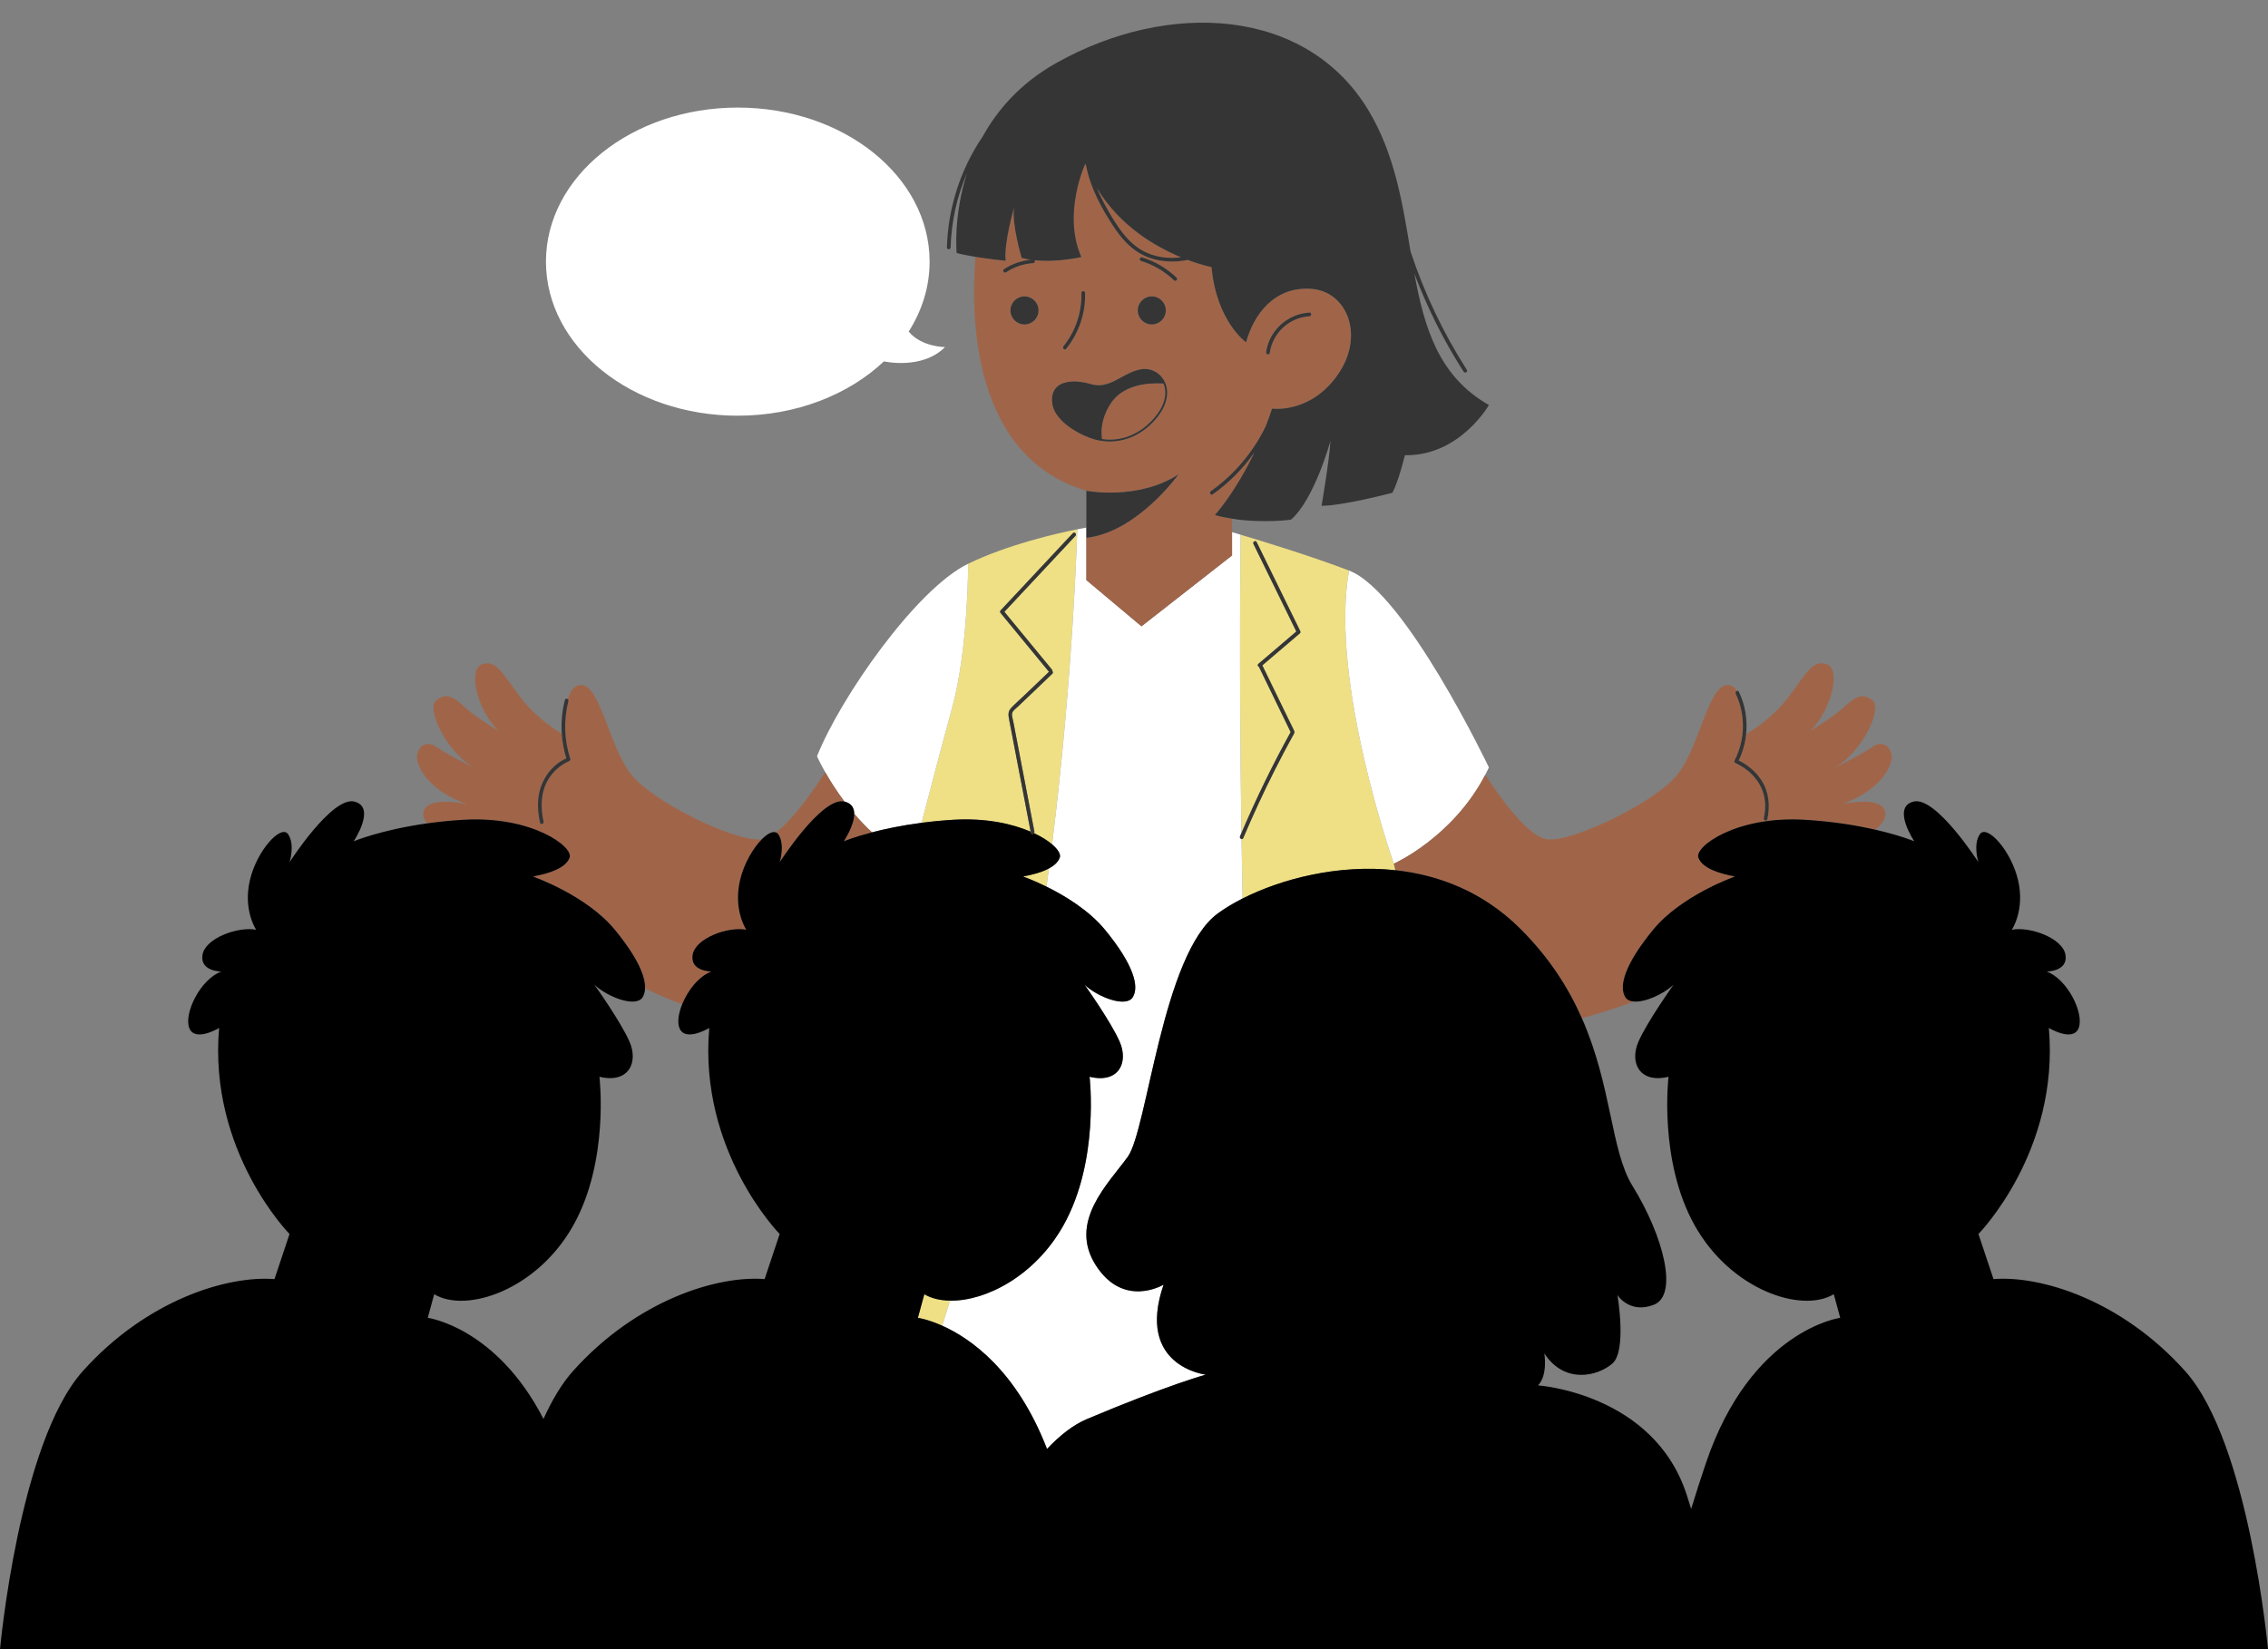
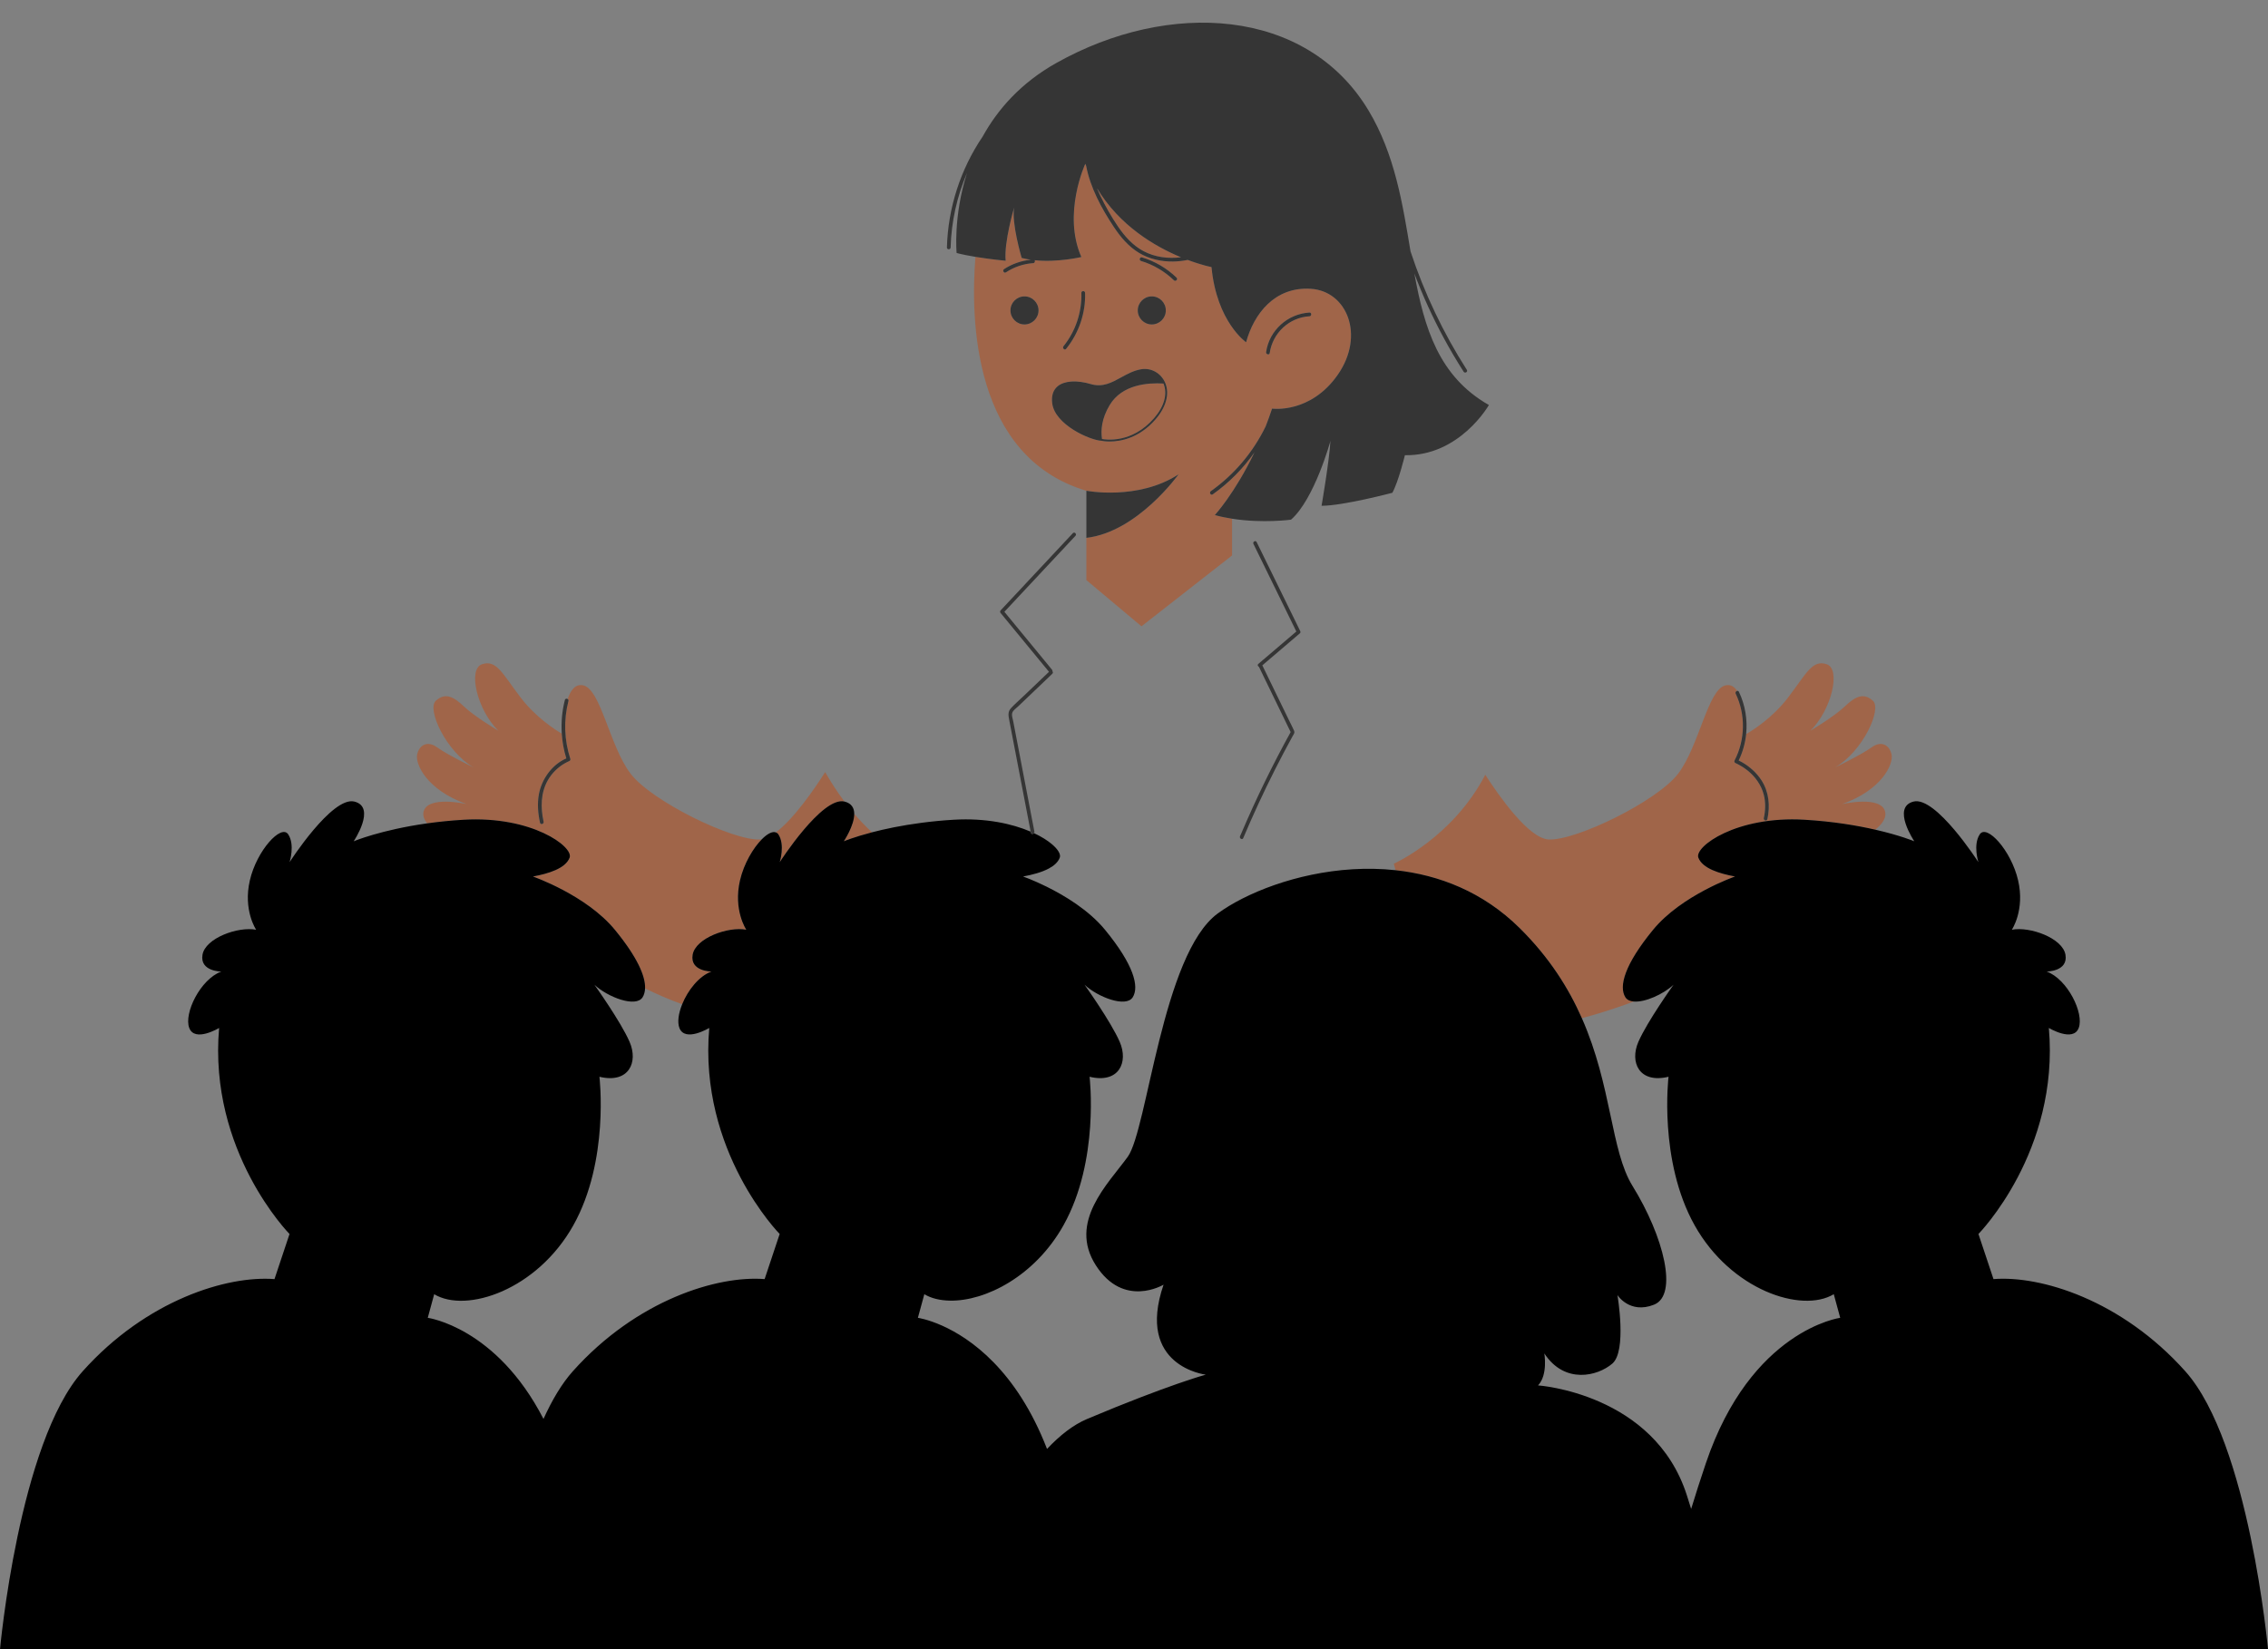
<svg xmlns="http://www.w3.org/2000/svg" fill="#000000" height="363.7" preserveAspectRatio="xMidYMid meet" version="1" viewBox="0.0 -5.0 500.0 363.7" width="500" zoomAndPan="magnify">
  <rect x="0.0" y="-5.0" width="500.0" height="363.7" fill="#808080" stroke="none" />
  <g id="change1_1">
-     <path d="M225.549,188.27c1.988-0.368,4.101-0.911,5.697-1.771c-0.176,1.327-0.357,2.659-0.543,3.997 C227.724,189.027,225.549,188.27,225.549,188.27z M202.36,285.58c0,0,2.135,0.294,5.345,1.726c0.562-1.765,1.143-3.614,1.734-5.515 c-2.174-0.039-4.125-0.492-5.66-1.417L202.36,285.58z M209.881,151.153c-2.154,7.855-4.863,18.184-6.708,25.274 c2.188-0.286,4.542-0.524,7.078-0.673c7.102-0.418,12.906,0.883,16.963,2.626c-0.557-2.905-1.114-5.81-1.672-8.714 c-1.014-5.286-2.028-10.571-3.042-15.856c-0.195-1.015-0.368-1.856,0.393-2.674c0.887-0.955,1.894-1.819,2.836-2.719 c1.843-1.761,3.687-3.522,5.53-5.283c-3.555-4.321-7.109-8.642-10.664-12.962c-0.144-0.175-0.161-0.404,0-0.577 c5.308-5.675,10.616-11.35,15.924-17.025c0.359-0.384,0.935,0.194,0.577,0.577c-5.224,5.585-10.448,11.17-15.672,16.755 c3.503,4.258,7.006,8.516,10.509,12.773c0.092,0.111,0.109,0.234,0.087,0.348c0.123,0.146,0.159,0.359-0.019,0.53 c-2.059,1.967-4.118,3.935-6.177,5.902c-0.451,0.43-0.901,0.86-1.352,1.291c-0.391,0.374-1.031,0.811-1.264,1.309 c-0.275,0.589,0.065,1.469,0.181,2.072c0.119,0.622,0.238,1.244,0.358,1.865c0.477,2.487,0.954,4.975,1.431,7.461 c0.954,4.974,1.909,9.949,2.863,14.923c0.026,0.137-0.013,0.25-0.082,0.337c1.679,0.784,3.013,1.637,3.973,2.454 c4.746-37.989,5.555-69.457,5.555-69.457c-4.403,0.881-15.201,3.316-24.057,7.601C213.431,119.31,213.507,137.93,209.881,151.153z M307.279,185.447c0,0-14.244-40.443-9.873-64.642c-8.03-3.061-17.919-6.122-23.899-7.905c0,0-0.383,28.433,0.178,65.781 c3.243-7.596,6.86-15.027,10.85-22.259c-2.33-4.796-4.66-9.593-6.991-14.389c-0.244-0.107-0.394-0.42-0.136-0.64 c2.793-2.383,5.586-4.765,8.38-7.147c-3.151-6.437-6.303-12.874-9.454-19.31c-0.23-0.47,0.473-0.883,0.704-0.412 c3.202,6.54,6.404,13.08,9.605,19.62c0.076,0.154,0.08,0.372-0.064,0.494c-2.763,2.357-5.526,4.713-8.289,7.07 c1.376,2.833,2.752,5.665,4.128,8.497c0.624,1.285,1.248,2.569,1.872,3.854c0.33,0.68,0.697,1.353,0.995,2.047 c0.21,0.488-0.071,0.765-0.318,1.216c-1.337,2.434-2.632,4.891-3.885,7.369c-2.506,4.957-4.84,9.999-7.004,15.114 c-0.078,0.184-0.228,0.236-0.373,0.205c0.066,4.267,0.146,8.646,0.238,13.108c8.417-4.26,20.972-7.612,33.713-6.233 C307.529,186.388,307.403,185.909,307.279,185.447z" fill="#efe085" />
-   </g>
+     </g>
  <g id="change2_1">
-     <path d="M194.887,74.666c-7.757,7.335-19.317,11.995-32.237,11.995c-23.356,0-42.291-15.209-42.291-33.971 c0-18.762,18.934-33.971,42.291-33.971c23.356,0,42.29,15.209,42.29,33.971c0,5.553-1.669,10.79-4.611,15.419 c2.824,3.421,8.007,3.424,8.007,3.424c-5.084,5.084-13.457,3.15-13.457,3.15L194.887,74.666z M297.406,120.805 c-4.371,24.199,9.873,64.642,9.873,64.642s12.945-5.746,20.164-19.612c0.274-0.527,0.543-1.062,0.8-1.613 C328.242,164.222,309.823,125.535,297.406,120.805z M273.373,179.392c0.101-0.238,0.21-0.473,0.312-0.711 c-0.561-37.348-0.178-65.781-0.178-65.781c-0.688-0.205-1.312-0.389-1.888-0.558v5.134l-19.97,15.623l-12.147-10.188v-9.316v-2.26 H239.5c0,0-0.739,0.125-2.012,0.375c0,0-0.81,31.468-5.555,69.457c1.357,1.153,1.965,2.23,1.708,2.932 c-0.37,1.003-1.25,1.783-2.395,2.4c-0.176,1.327-0.357,2.659-0.543,3.997c3.957,1.952,9.333,5.162,12.925,9.54 c6.296,7.674,7.576,12.495,6.1,14.856c-1.476,2.361-7.674,0-10.625-2.755c0,0,5.78,8.071,7.749,12.582 c1.968,4.511-0.164,9.268-6.643,7.709c0,0,2.24,18.48-5.755,32.755c-6.26,11.177-17.172,16.749-25.014,16.607 c-0.592,1.901-1.172,3.75-1.734,5.515c6.187,2.76,16.384,9.777,23.124,27.187c2.812-2.985,5.78-5.322,8.85-6.615 c17.953-7.559,26.142-9.764,26.142-9.764s-15.5-1.806-9.3-19.843c0,0-8.794,5.31-14.927-4.263s2.692-17.949,7.03-23.933 c4.338-5.983,7.625-44.693,19.844-53.654c1.525-1.118,3.371-2.24,5.475-3.305c-0.093-4.463-0.172-8.842-0.238-13.108 C273.469,179.958,273.247,179.687,273.373,179.392z M213.431,119.31c-11.422,5.518-28.178,29.505-33.316,42.45 c0,0,0.609,1.375,1.802,3.481c1.005,1.774,2.425,4.066,4.254,6.503c0.004,0.001,0.009,0.001,0.013,0.002 c1.585,0.396,2.129,1.449,2.142,2.692c1.182,1.385,2.49,2.769,3.918,4.089c2.801-0.732,6.491-1.521,10.929-2.1 c1.844-7.09,4.553-17.419,6.708-25.274C213.507,137.93,213.431,119.31,213.431,119.31z" fill="#ffffff" />
-   </g>
+     </g>
  <g id="change3_1">
    <path d="M163.144,189.102c-1.536,6.604,1.382,10.905,1.382,10.905c-3.994-0.768-11.213,1.843-11.827,5.529 c-0.614,3.687,4.147,3.687,4.147,3.687c-2.779,1.019-5.215,4.162-6.447,7.203c-0.036-0.013-0.071-0.024-0.107-0.037 c-2.76-0.984-5.457-2.156-8.079-3.449c0.108-2.702-1.745-6.937-6.641-12.905c-6.297-7.674-18.079-11.765-18.079-11.765 c3.414-0.632,7.206-1.77,8.091-4.172c0.885-2.402-8.344-9.229-23.389-8.344c-2.905,0.171-5.585,0.454-8.029,0.798 c-0.654-0.834-0.989-1.694-0.787-2.558c0.86-3.681,9.489-1.697,9.489-1.697c-8.832-3.139-11.332-8.831-10.906-10.906 c0.426-2.075,2.234-3.192,4.416-1.596s8.045,4.429,8.045,4.429c-6.113-3.538-10.383-12.862-8.345-14.706 c2.038-1.844,3.881-0.97,6.21,1.262c2.329,2.232,7.569,5.337,7.569,5.337c-4.658-4.561-6.792-13.585-3.59-14.653 c3.202-1.067,4.464,2.038,8.54,7.375c3.293,4.313,7.535,7.04,9.042,7.928c0.12,1.846,0.452,3.678,1.006,5.458 c-3.177,1.356-5.466,4.618-6.057,7.94c-0.369,2.077-0.196,4.188,0.255,6.238c0.113,0.512,0.899,0.295,0.787-0.217 c-0.673-3.054-0.658-6.35,0.924-9.132c0.893-1.57,2.22-2.879,3.789-3.773c0.224-0.128,0.454-0.246,0.688-0.355 c0.181-0.084,0.06-0.034,0.208-0.089c0.199-0.074,0.358-0.278,0.285-0.502c-1.352-4.135-1.502-8.56-0.419-12.774 c0.05-0.195-0.035-0.346-0.166-0.431c0.651-1.985,1.736-3.391,3.437-3.008c3.881,0.873,5.78,13.325,10.407,19.439 c4.627,6.115,22.64,14.873,28.589,14.542c0.125-0.007,0.254-0.031,0.382-0.053C166.051,181.978,164.001,185.419,163.144,189.102z M181.917,165.24c-2.31,3.633-6.848,10.28-10.878,13.3c0.212,0.077,0.406,0.202,0.554,0.424c1.536,2.304,0.307,6.144,0.307,6.144 s9.353-14.565,14.271-13.365C184.342,169.307,182.922,167.015,181.917,165.24z M188.326,174.438 c0.027,2.61-2.296,6.063-2.296,6.063s2.209-0.926,6.214-1.974C190.816,177.207,189.508,175.823,188.326,174.438z M406.109,172.297 c8.832-3.139,11.332-8.831,10.906-10.906c-0.426-2.075-2.234-3.192-4.416-1.596s-8.045,4.429-8.045,4.429 c6.113-3.538,10.383-12.862,8.345-14.706c-2.038-1.844-3.881-0.97-6.21,1.262c-2.329,2.232-7.569,5.337-7.569,5.337 c4.658-4.561,6.792-13.585,3.59-14.653c-3.202-1.067-4.464,2.038-8.54,7.375c-3.444,4.51-7.914,7.28-9.221,8.032 c-0.206,2.005-0.755,3.977-1.648,5.815c0.251,0.12,0.499,0.247,0.739,0.384c1.71,0.977,3.23,2.339,4.298,4 c1.646,2.562,1.925,5.611,1.297,8.544c-0.11,0.514-0.896,0.295-0.787-0.217c0.365-1.705,0.433-3.471-0.007-5.168 c-0.563-2.172-1.914-4.032-3.662-5.413c-0.567-0.448-1.178-0.846-1.814-1.188c-0.19-0.103-0.383-0.198-0.578-0.29 c-0.124-0.058-0.176-0.077-0.14-0.062c-0.251-0.099-0.375-0.346-0.244-0.599c2.358-4.548,2.456-10.103,0.246-14.727 c-0.142-0.297,0.085-0.57,0.329-0.614c-0.636-0.938-1.477-1.464-2.586-1.214c-3.881,0.873-5.78,13.325-10.407,19.439 c-4.627,6.115-22.64,14.873-28.589,14.542c-4.337-0.241-10.779-9.349-13.953-14.269c-7.219,13.866-20.164,19.612-20.164,19.612 c0.125,0.462,0.25,0.941,0.377,1.437c9.592,1.038,19.29,4.758,27.405,12.796c6.556,6.495,10.774,13.251,13.676,19.827 c3.128-0.83,6.435-1.864,9.95-3.117c0.491-0.175,0.977-0.366,1.464-0.552c-0.812-0.075-1.46-0.367-1.822-0.946 c-1.476-2.361-0.197-7.182,6.1-14.856c6.297-7.674,18.079-11.765,18.079-11.765c-3.414-0.632-7.206-1.77-8.091-4.172 c-0.885-2.402,8.344-9.229,23.389-8.344c6.333,0.373,11.609,1.273,15.616,2.19c1.52-1.25,2.495-2.597,2.178-3.95 C414.739,170.313,406.109,172.297,406.109,172.297z M294.931,77.622c-6.032,8.666-14.492,7.481-14.492,7.481 c-0.449,1.363-0.923,2.649-1.407,3.9c-2.752,5.682-6.927,10.646-12.091,14.297c-0.425,0.301-0.018,1.008,0.412,0.705 c3.59-2.539,6.688-5.688,9.206-9.254c-4.318,9.012-8.734,13.818-8.734,13.818c1.257,0.351,2.533,0.608,3.793,0.807v2.967v5.134 l-19.97,15.623l-12.147-10.188v-9.316c11.284-1.304,20.312-13.995,20.312-13.995c-8.94,5.818-20.312,3.612-20.312,3.612 c-25.077-7.479-25.562-37.938-24.455-51.578c3.388,0.559,6.66,0.86,6.66,0.86c-0.416-4.053,1.871-11.744,1.871-11.744 c-0.624,3.43,1.663,11.121,1.663,11.121c0.654,0.175,1.329,0.303,2.009,0.402c-2.096,0.218-4.122,0.904-5.887,2.065 c-0.437,0.287-0.028,0.994,0.412,0.704c1.791-1.178,3.856-1.883,5.997-2.021c0.359-0.023,0.466-0.413,0.331-0.645 c5.108,0.53,10.288-0.707,10.288-0.707c-4.218-9.561,0.873-20.561,0.873-20.561c0.06,0.163,0.129,0.315,0.191,0.476 c0.926,4.832,3.406,9.395,6.087,13.436c1.479,2.229,3.246,4.339,5.563,5.733c2.254,1.356,4.904,1.949,7.52,1.91 c1.083-0.016,2.16-0.139,3.219-0.352c3.119,1.167,5.248,1.583,5.248,1.583c1.142,12.098,7.622,16.568,7.622,16.568 c1.7-6.225,6.286-12.296,14.272-11.786S300.963,68.956,294.931,77.622z M228.949,63.445c0-1.707-1.384-3.091-3.091-3.091 s-3.091,1.384-3.091,3.091c0,1.708,1.384,3.091,3.091,3.091S228.949,65.153,228.949,63.445z M250.832,63.445 c0,1.708,1.384,3.091,3.091,3.091s3.091-1.384,3.091-3.091c0-1.707-1.384-3.091-3.091-3.091S250.832,61.738,250.832,63.445z M235.035,71.92c2.806-3.477,4.31-7.864,4.182-12.335c-0.015-0.524-0.831-0.526-0.815,0c0.121,4.243-1.273,8.451-3.943,11.758 C234.132,71.748,234.706,72.329,235.035,71.92z M256.909,79.498c-0.882-2.172-3.056-3.439-5.282-3.083 c-1.66,0.264-3.091,1.049-4.475,1.809c-2.094,1.149-4.072,2.234-6.657,1.471c-3.138-0.931-5.883-0.747-7.344,0.492 c-0.987,0.837-1.385,2.094-1.18,3.735c0.592,4.747,8.354,8.157,10.878,8.27l0.083,0.017c0.19,0.037,0.807,0.141,1.709,0.141 c2.301,0,6.456-0.678,10.102-4.883C257.079,84.768,257.868,81.864,256.909,79.498z M259.375,56.219 c-2.141-2.072-4.753-3.605-7.605-4.466c-0.503-0.152-0.719,0.635-0.217,0.786c2.718,0.82,5.205,2.282,7.245,4.256 C259.176,57.161,259.753,56.585,259.375,56.219z M288.676,63.92c-4.806,0.284-8.853,3.921-9.546,8.705 c-0.074,0.514,0.711,0.735,0.786,0.217c0.64-4.415,4.286-7.842,8.76-8.106C289.197,64.705,289.201,63.889,288.676,63.92z M246.497,44.985c1.469,2.148,3.25,4.143,5.574,5.379c2.552,1.357,5.457,1.72,8.295,1.366c-5.653-2.337-13.581-6.918-18.575-15.326 c0.232,0.557,0.474,1.109,0.734,1.652C243.671,40.448,245,42.795,246.497,44.985z M256.487,79.563 c-3.428-0.194-9.13,0.181-11.874,4.791c-1.738,2.925-1.965,5.479-1.67,7.443l0.068,0.012c0.65,0.126,6.5,1.071,11.424-4.609 c2.232-2.578,2.996-5.329,2.097-7.548C256.519,79.62,256.5,79.594,256.487,79.563z" fill="#a06549" />
  </g>
  <g id="change4_1">
    <path d="M500,358.694H380.204h-14.079H241.931h-34.694h-73.362h-25.819H0c0,0,4.145-45.592,18.237-61.342 c14.092-15.75,31.914-21.138,42.276-20.31l3.315-9.947c0,0-17.914-18.196-15.52-45.431c0,0-5.355,3.226-6.584,0 c-1.229-3.226,2.458-10.752,7.065-12.441c0,0-4.762,0-4.147-3.687c0.615-3.686,7.833-6.297,11.827-5.529 c0,0-2.918-4.301-1.382-10.905c1.536-6.605,6.912-12.441,8.448-10.138c1.536,2.304,0.307,6.144,0.307,6.144 s9.37-14.592,14.285-13.363c4.915,1.229-0.153,8.755-0.153,8.755s5.981-2.513,16.192-3.949c2.444-0.344,5.124-0.627,8.029-0.798 c15.044-0.885,24.273,5.942,23.389,8.344c-0.885,2.402-4.678,3.54-8.091,4.172c0,0,11.782,4.091,18.079,11.765 c4.896,5.968,6.75,10.203,6.641,12.905c-0.031,0.772-0.213,1.426-0.542,1.951c-1.476,2.361-7.674,0-10.625-2.755 c0,0,5.781,8.071,7.749,12.582s-0.164,9.268-6.643,7.709c0,0,2.24,18.48-5.755,32.755c-7.995,14.275-23.604,19.452-30.674,15.19 l-1.419,5.206c0,0,15.083,2.036,25.514,22.292c1.878-4.144,4.026-7.783,6.475-10.52c14.092-15.75,31.915-21.138,42.276-20.31 l3.316-9.947c0,0-17.914-18.196-15.52-45.431c0,0-5.355,3.226-6.584,0c-0.487-1.28-0.192-3.237,0.618-5.238 c1.232-3.042,3.668-6.184,6.447-7.203c0,0-4.761,0-4.147-3.687c0.614-3.686,7.833-6.297,11.827-5.529c0,0-2.918-4.301-1.382-10.905 c0.856-3.684,2.907-7.124,4.82-9.051c1.187-1.195,2.311-1.789,3.074-1.511c0.212,0.077,0.406,0.202,0.554,0.424 c1.536,2.304,0.307,6.144,0.307,6.144s9.353-14.565,14.271-13.365c0.004,0.001,0.009,0.001,0.013,0.002 c1.585,0.396,2.129,1.449,2.142,2.692c0.027,2.61-2.296,6.063-2.296,6.063s2.209-0.926,6.214-1.974 c2.801-0.732,6.491-1.521,10.929-2.1c2.188-0.286,4.542-0.524,7.078-0.673c7.102-0.418,12.906,0.883,16.963,2.626 c0.014,0.071,0.027,0.142,0.041,0.212c0.072,0.378,0.512,0.359,0.704,0.121c1.679,0.784,3.013,1.637,3.973,2.454 c1.357,1.153,1.965,2.23,1.708,2.932c-0.37,1.003-1.25,1.783-2.395,2.4c-1.596,0.861-3.708,1.403-5.697,1.771 c0,0,2.175,0.757,5.154,2.226c3.957,1.952,9.333,5.162,12.925,9.54c6.296,7.674,7.576,12.495,6.1,14.856 c-1.476,2.361-7.674,0-10.625-2.755c0,0,5.78,8.071,7.749,12.582c1.968,4.511-0.164,9.268-6.643,7.709c0,0,2.24,18.48-5.755,32.755 c-6.26,11.177-17.172,16.749-25.014,16.607c-2.174-0.039-4.125-0.492-5.66-1.417l-1.42,5.206c0,0,2.135,0.294,5.345,1.726 c6.187,2.76,16.384,9.777,23.124,27.187c2.812-2.985,5.78-5.322,8.85-6.615c17.953-7.559,26.142-9.764,26.142-9.764 s-15.5-1.806-9.3-19.843c0,0-8.794,5.31-14.927-4.263s2.692-17.949,7.03-23.933c4.338-5.983,7.625-44.693,19.844-53.654 c1.525-1.118,3.371-2.24,5.475-3.305c8.417-4.26,20.972-7.612,33.713-6.233c9.592,1.038,19.29,4.758,27.405,12.796 c6.556,6.495,10.774,13.251,13.676,19.827c6.652,15.074,6.348,29.192,11.168,36.991c6.924,11.201,10.108,24.063,4.735,26.19 c-5.373,2.126-8.059-2.127-8.059-2.127s2.126,12.312-1.12,15.11c-3.246,2.798-10.521,4.589-14.998-2.239 c0,0,0.833,4.725-1.383,7.051c0,0,25.581,1.723,32.796,24.202c0.333,1.039,0.649,2.046,0.958,3.038 c0.941-3.093,2.013-6.441,3.237-10.062c9.947-29.428,29.624-32.082,29.624-32.082l-1.42-5.206 c-7.07,4.262-22.679-0.916-30.674-15.19c-7.995-14.275-5.754-32.755-5.754-32.755c-6.479,1.558-8.611-3.199-6.643-7.709 s7.749-12.582,7.749-12.582c-2.228,2.08-6.303,3.932-8.804,3.701c-0.812-0.075-1.46-0.367-1.822-0.946 c-1.476-2.361-0.197-7.182,6.1-14.856c6.297-7.674,18.079-11.765,18.079-11.765c-3.414-0.632-7.206-1.77-8.091-4.172 c-0.885-2.402,8.344-9.229,23.389-8.344c6.333,0.373,11.609,1.273,15.616,2.19c5.512,1.262,8.605,2.557,8.605,2.557 s-5.069-7.526-0.153-8.755c4.915-1.229,14.285,13.363,14.285,13.363s-1.229-3.84,0.307-6.144c1.536-2.304,6.912,3.533,8.448,10.138 c1.536,6.604-1.382,10.905-1.382,10.905c3.994-0.768,11.212,1.843,11.827,5.529c0.614,3.687-4.147,3.687-4.147,3.687 c4.608,1.689,8.294,9.216,7.066,12.441c-1.229,3.226-6.584,0-6.584,0c2.394,27.235-15.52,45.431-15.52,45.431l3.316,9.947 c10.362-0.829,28.184,4.56,42.276,20.31C495.855,313.102,500,358.694,500,358.694z" fill="#000000" />
  </g>
  <g id="change5_1">
    <path d="M311.807,55.302c1.826,4.841,3.973,9.562,6.427,14.12c1.383,2.569,2.866,5.083,4.438,7.541 c0.282,0.441,0.988,0.032,0.704-0.412c-5.207-8.143-9.38-16.928-12.411-26.106c-1.735-10.39-3.429-21.392-9.276-31.11 C288.011-3.395,257.638-5.005,232.897,8.875c-7.889,4.426-12.976,10.291-16.256,16.227c-4.889,7.198-7.648,15.758-7.884,24.465 c-0.015,0.525,0.801,0.524,0.815,0c0.154-5.677,1.406-11.277,3.629-16.47c-3.087,9.62-2.304,17.688-2.304,17.688 c1.242,0.328,2.706,0.611,4.149,0.849c3.388,0.559,6.66,0.86,6.66,0.86c-0.416-4.053,1.871-11.744,1.871-11.744 c-0.624,3.43,1.663,11.121,1.663,11.121c0.654,0.175,1.329,0.303,2.009,0.402c-2.096,0.218-4.122,0.904-5.887,2.065 c-0.437,0.287-0.028,0.994,0.412,0.704c1.791-1.178,3.856-1.883,5.997-2.021c0.359-0.023,0.466-0.413,0.331-0.645 c5.108,0.53,10.288-0.707,10.288-0.707c-4.218-9.561,0.873-20.561,0.873-20.561c0.06,0.163,0.129,0.315,0.191,0.476 c0.926,4.832,3.406,9.395,6.087,13.436c1.479,2.229,3.246,4.339,5.563,5.733c2.254,1.356,4.904,1.949,7.52,1.91 c1.083-0.016,2.16-0.139,3.219-0.352c3.119,1.167,5.248,1.583,5.248,1.583c1.142,12.098,7.622,16.568,7.622,16.568 c1.7-6.225,6.286-12.296,14.272-11.786s11.979,10.28,5.947,18.946c-6.032,8.666-14.492,7.481-14.492,7.481 c-0.449,1.363-0.923,2.649-1.407,3.9c-2.752,5.682-6.927,10.646-12.091,14.297c-0.425,0.301-0.018,1.008,0.412,0.705 c3.59-2.539,6.688-5.688,9.206-9.254c-4.318,9.012-8.734,13.818-8.734,13.818c1.257,0.351,2.533,0.608,3.793,0.807 c6.739,1.061,12.994,0.213,12.994,0.213c5.194-4.544,8.697-17.369,8.697-17.369c-0.286,4.651-1.958,14.303-1.958,14.303 c4.778,0,15.609-2.867,15.609-2.867c1.381-2.549,2.761-8.283,2.761-8.283c12.105,0.212,18.519-11.067,18.519-11.067 C317.167,78.006,313.997,67.291,311.807,55.302z M252.072,50.364c-2.325-1.236-4.105-3.231-5.574-5.379 c-1.497-2.19-2.826-4.537-3.971-6.929c-0.26-0.543-0.502-1.096-0.734-1.652c4.994,8.408,12.922,12.989,18.575,15.326 C257.528,52.084,254.623,51.721,252.072,50.364z M250.832,63.445c0-1.707,1.384-3.091,3.091-3.091s3.091,1.384,3.091,3.091 c0,1.708-1.384,3.091-3.091,3.091S250.832,65.153,250.832,63.445z M225.858,66.536c-1.707,0-3.091-1.384-3.091-3.091 c0-1.707,1.384-3.091,3.091-3.091s3.091,1.384,3.091,3.091C228.949,65.153,227.565,66.536,225.858,66.536z M234.459,71.344 c2.669-3.308,4.064-7.515,3.943-11.758c-0.015-0.526,0.8-0.524,0.815,0c0.128,4.471-1.375,8.858-4.182,12.335 C234.706,72.329,234.132,71.748,234.459,71.344z M251.553,52.54c-0.502-0.151-0.287-0.938,0.217-0.786 c2.852,0.86,5.464,2.394,7.605,4.466c0.378,0.366-0.199,0.941-0.577,0.577C256.758,54.822,254.271,53.36,251.553,52.54z M231.971,83.922c0.592,4.747,8.354,8.157,10.878,8.27l0.083,0.017c0.19,0.037,0.807,0.141,1.709,0.141 c2.301,0,6.456-0.678,10.102-4.883c2.336-2.698,3.125-5.603,2.166-7.968c-0.882-2.172-3.056-3.439-5.282-3.083 c-1.66,0.264-3.091,1.049-4.475,1.809c-2.094,1.149-4.072,2.234-6.657,1.471c-3.138-0.931-5.883-0.747-7.344,0.492 C232.164,81.024,231.767,82.281,231.971,83.922z M254.435,87.199c-4.924,5.68-10.774,4.735-11.424,4.609l-0.068-0.012 c-0.295-1.964-0.068-4.518,1.67-7.443c2.744-4.61,8.445-4.985,11.874-4.791c0.013,0.031,0.032,0.058,0.045,0.089 C257.431,81.87,256.667,84.621,254.435,87.199z M279.13,72.625c0.693-4.784,4.74-8.421,9.546-8.705 c0.525-0.031,0.521,0.785,0,0.815c-4.474,0.265-8.12,3.692-8.76,8.106C279.841,73.361,279.055,73.139,279.13,72.625z M259.814,99.599c0,0-9.029,12.691-20.312,13.995v-2.26v-8.123C239.502,103.211,250.874,105.417,259.814,99.599z M237.096,113.146 c-5.224,5.585-10.448,11.17-15.672,16.755c3.503,4.258,7.006,8.516,10.509,12.773c0.092,0.111,0.109,0.234,0.087,0.348 c0.123,0.146,0.159,0.359-0.019,0.53c-2.059,1.967-4.118,3.935-6.177,5.902c-0.451,0.43-0.901,0.86-1.352,1.291 c-0.391,0.374-1.031,0.811-1.264,1.309c-0.275,0.589,0.065,1.469,0.181,2.072c0.119,0.622,0.238,1.244,0.358,1.865 c0.477,2.487,0.954,4.975,1.431,7.461c0.954,4.974,1.909,9.949,2.863,14.923c0.026,0.137-0.013,0.25-0.082,0.337 c-0.192,0.238-0.632,0.257-0.704-0.121c-0.014-0.071-0.027-0.142-0.041-0.212c-0.557-2.905-1.114-5.81-1.672-8.714 c-1.014-5.286-2.028-10.571-3.042-15.856c-0.195-1.015-0.368-1.856,0.393-2.674c0.887-0.955,1.894-1.819,2.836-2.719 c1.843-1.761,3.687-3.522,5.53-5.283c-3.555-4.321-7.109-8.642-10.664-12.962c-0.144-0.175-0.161-0.404,0-0.577 c5.308-5.675,10.616-11.35,15.924-17.025C236.879,112.185,237.455,112.763,237.096,113.146z M286.643,134.144 c0.076,0.154,0.08,0.372-0.064,0.494c-2.763,2.357-5.526,4.713-8.289,7.07c1.376,2.833,2.752,5.665,4.128,8.497 c0.624,1.285,1.248,2.569,1.872,3.854c0.33,0.68,0.697,1.353,0.995,2.047c0.21,0.488-0.071,0.765-0.318,1.216 c-1.337,2.434-2.632,4.891-3.885,7.369c-2.506,4.957-4.84,9.999-7.004,15.114c-0.078,0.184-0.228,0.236-0.373,0.205 c-0.235-0.05-0.457-0.321-0.332-0.617c0.101-0.238,0.21-0.473,0.312-0.711c3.243-7.596,6.86-15.027,10.85-22.259 c-2.33-4.796-4.66-9.593-6.991-14.389c-0.244-0.107-0.394-0.42-0.136-0.64c2.793-2.383,5.586-4.765,8.38-7.147 c-3.151-6.437-6.303-12.874-9.454-19.31c-0.23-0.47,0.473-0.883,0.704-0.412C280.239,121.064,283.441,127.604,286.643,134.144z M125.734,162.335c0.074,0.224-0.085,0.428-0.285,0.502c-0.148,0.055-0.027,0.004-0.208,0.089 c-0.234,0.109-0.464,0.228-0.688,0.355c-1.568,0.895-2.896,2.203-3.789,3.773c-1.583,2.782-1.597,6.078-0.924,9.132 c0.113,0.512-0.674,0.729-0.787,0.217c-0.451-2.049-0.625-4.161-0.255-6.238c0.591-3.322,2.88-6.583,6.057-7.94 c-0.554-1.78-0.886-3.612-1.006-5.458c-0.161-2.484,0.056-4.992,0.681-7.423c0.081-0.314,0.41-0.35,0.62-0.214 c0.131,0.084,0.216,0.235,0.166,0.431C124.232,153.775,124.382,158.2,125.734,162.335z M389.636,175.615 c-0.11,0.514-0.896,0.295-0.787-0.217c0.365-1.705,0.433-3.471-0.007-5.168c-0.563-2.172-1.914-4.032-3.662-5.413 c-0.567-0.448-1.178-0.846-1.814-1.188c-0.19-0.103-0.383-0.198-0.578-0.29c-0.124-0.058-0.176-0.077-0.14-0.062 c-0.251-0.099-0.375-0.346-0.244-0.599c2.358-4.548,2.456-10.103,0.246-14.727c-0.142-0.297,0.085-0.57,0.329-0.614 c0.143-0.026,0.292,0.027,0.376,0.202c1.395,2.918,1.921,6.165,1.596,9.333c-0.206,2.005-0.755,3.977-1.648,5.815 c0.251,0.12,0.499,0.247,0.739,0.384c1.71,0.977,3.23,2.339,4.298,4C389.984,169.632,390.263,172.682,389.636,175.615z" fill="#353535" />
  </g>
</svg>